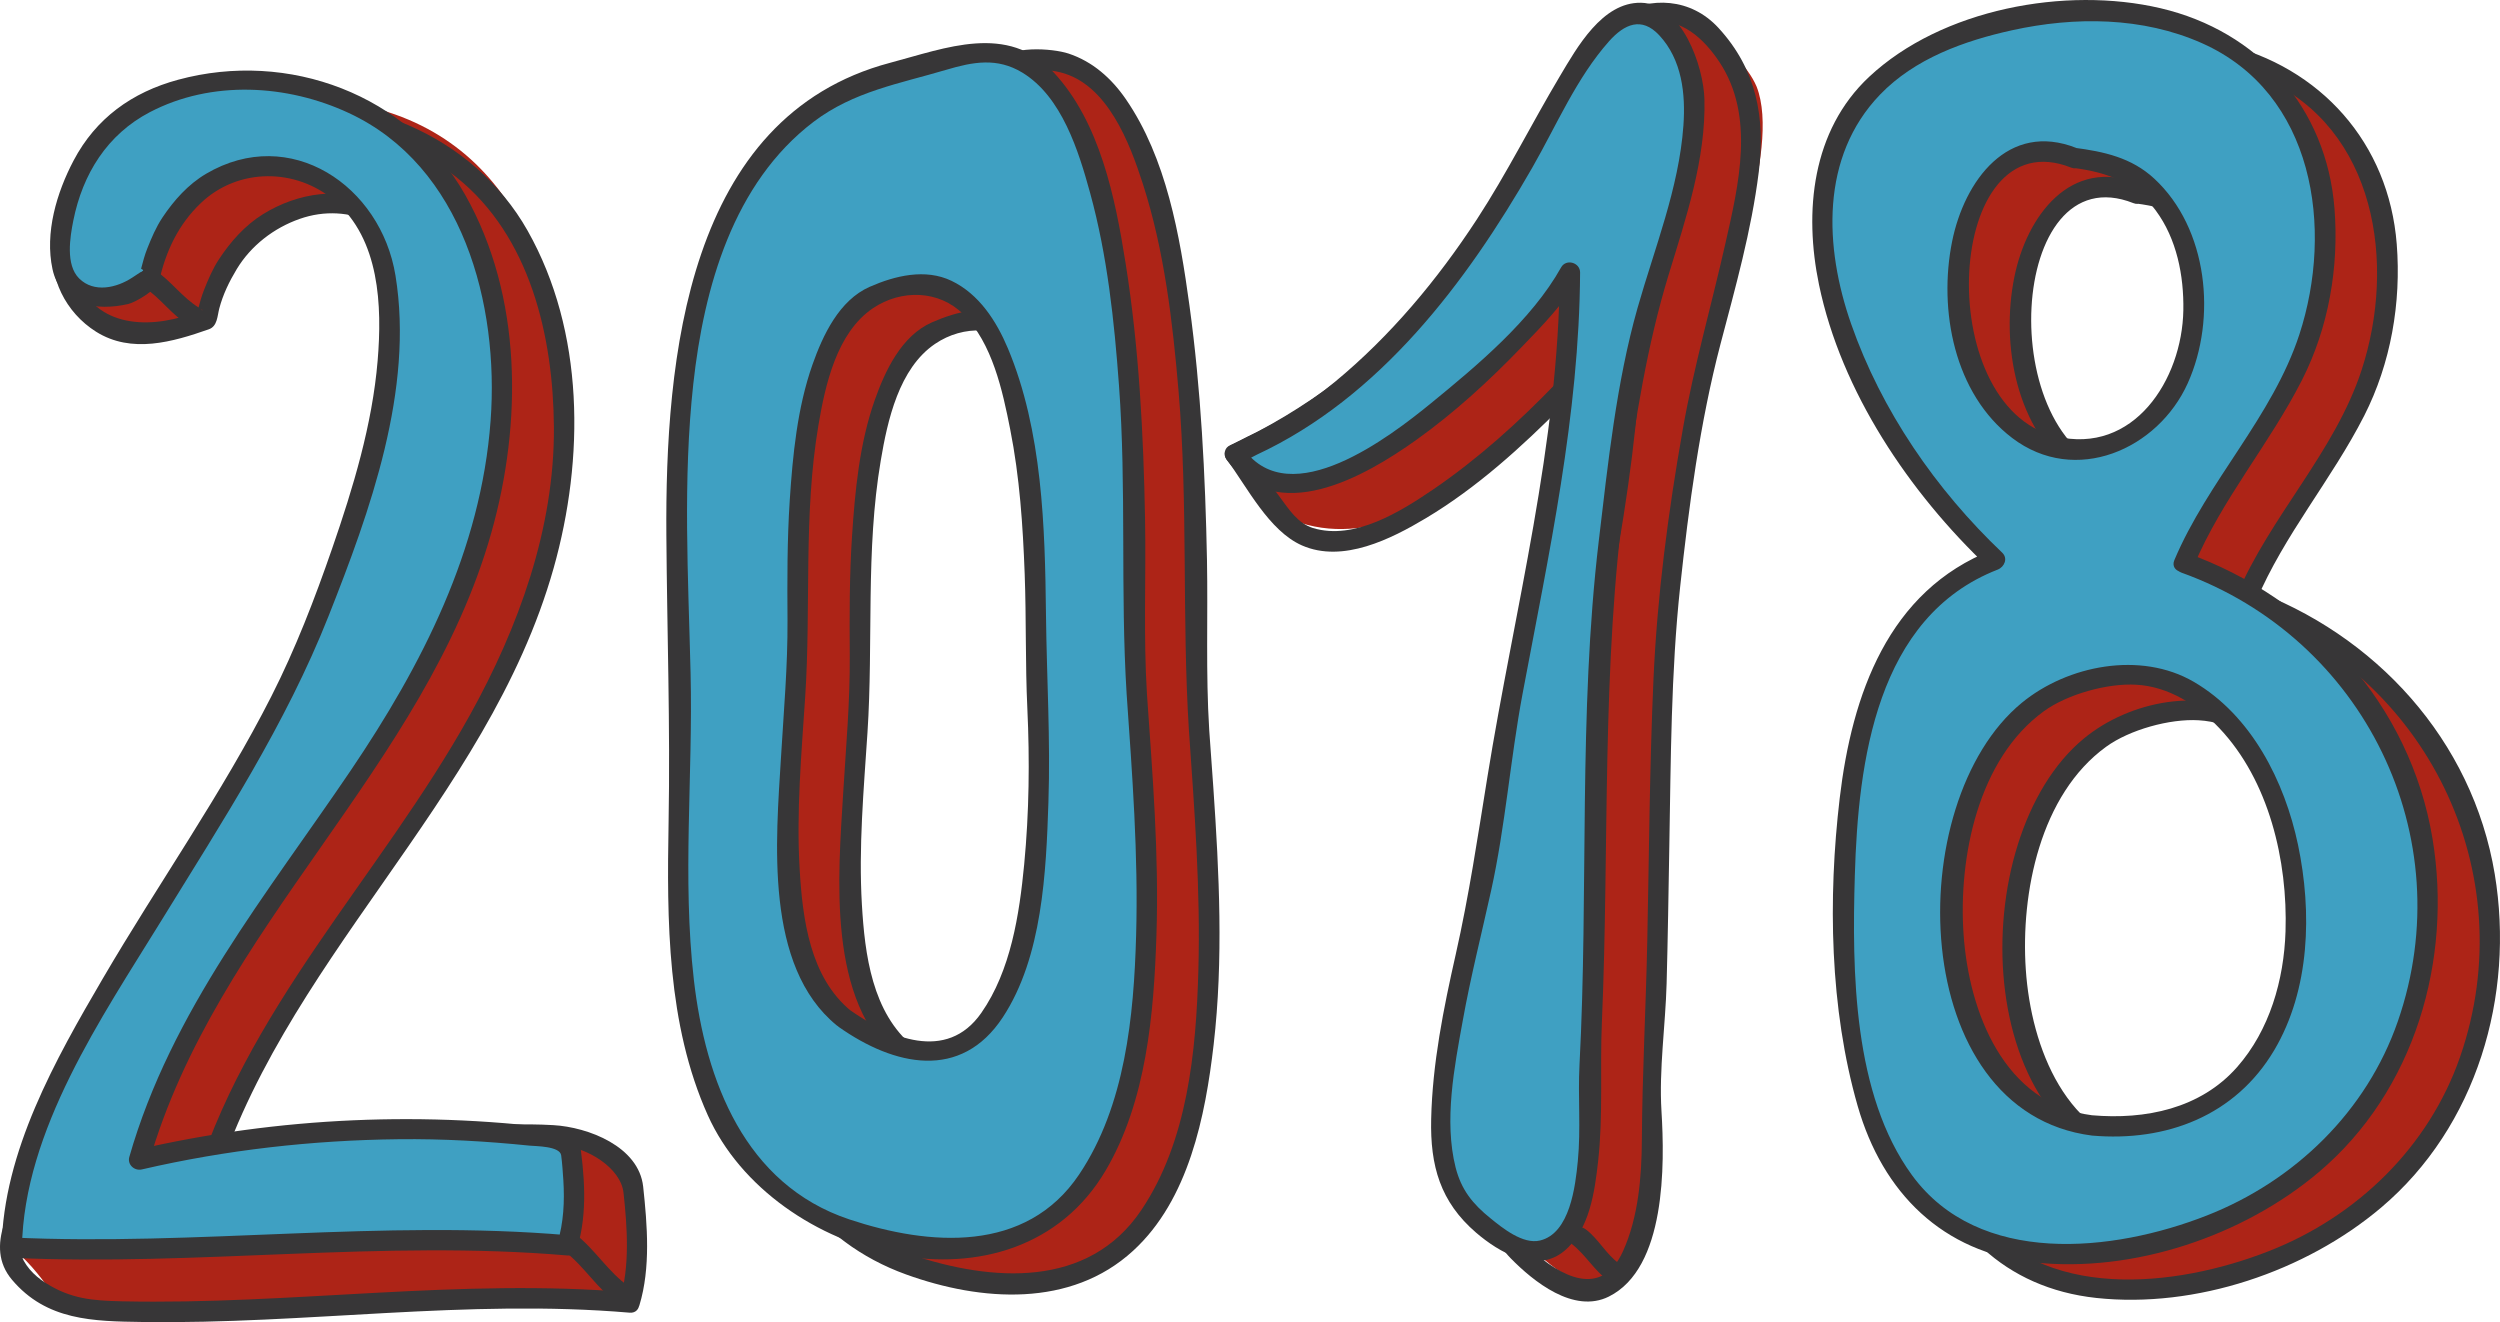
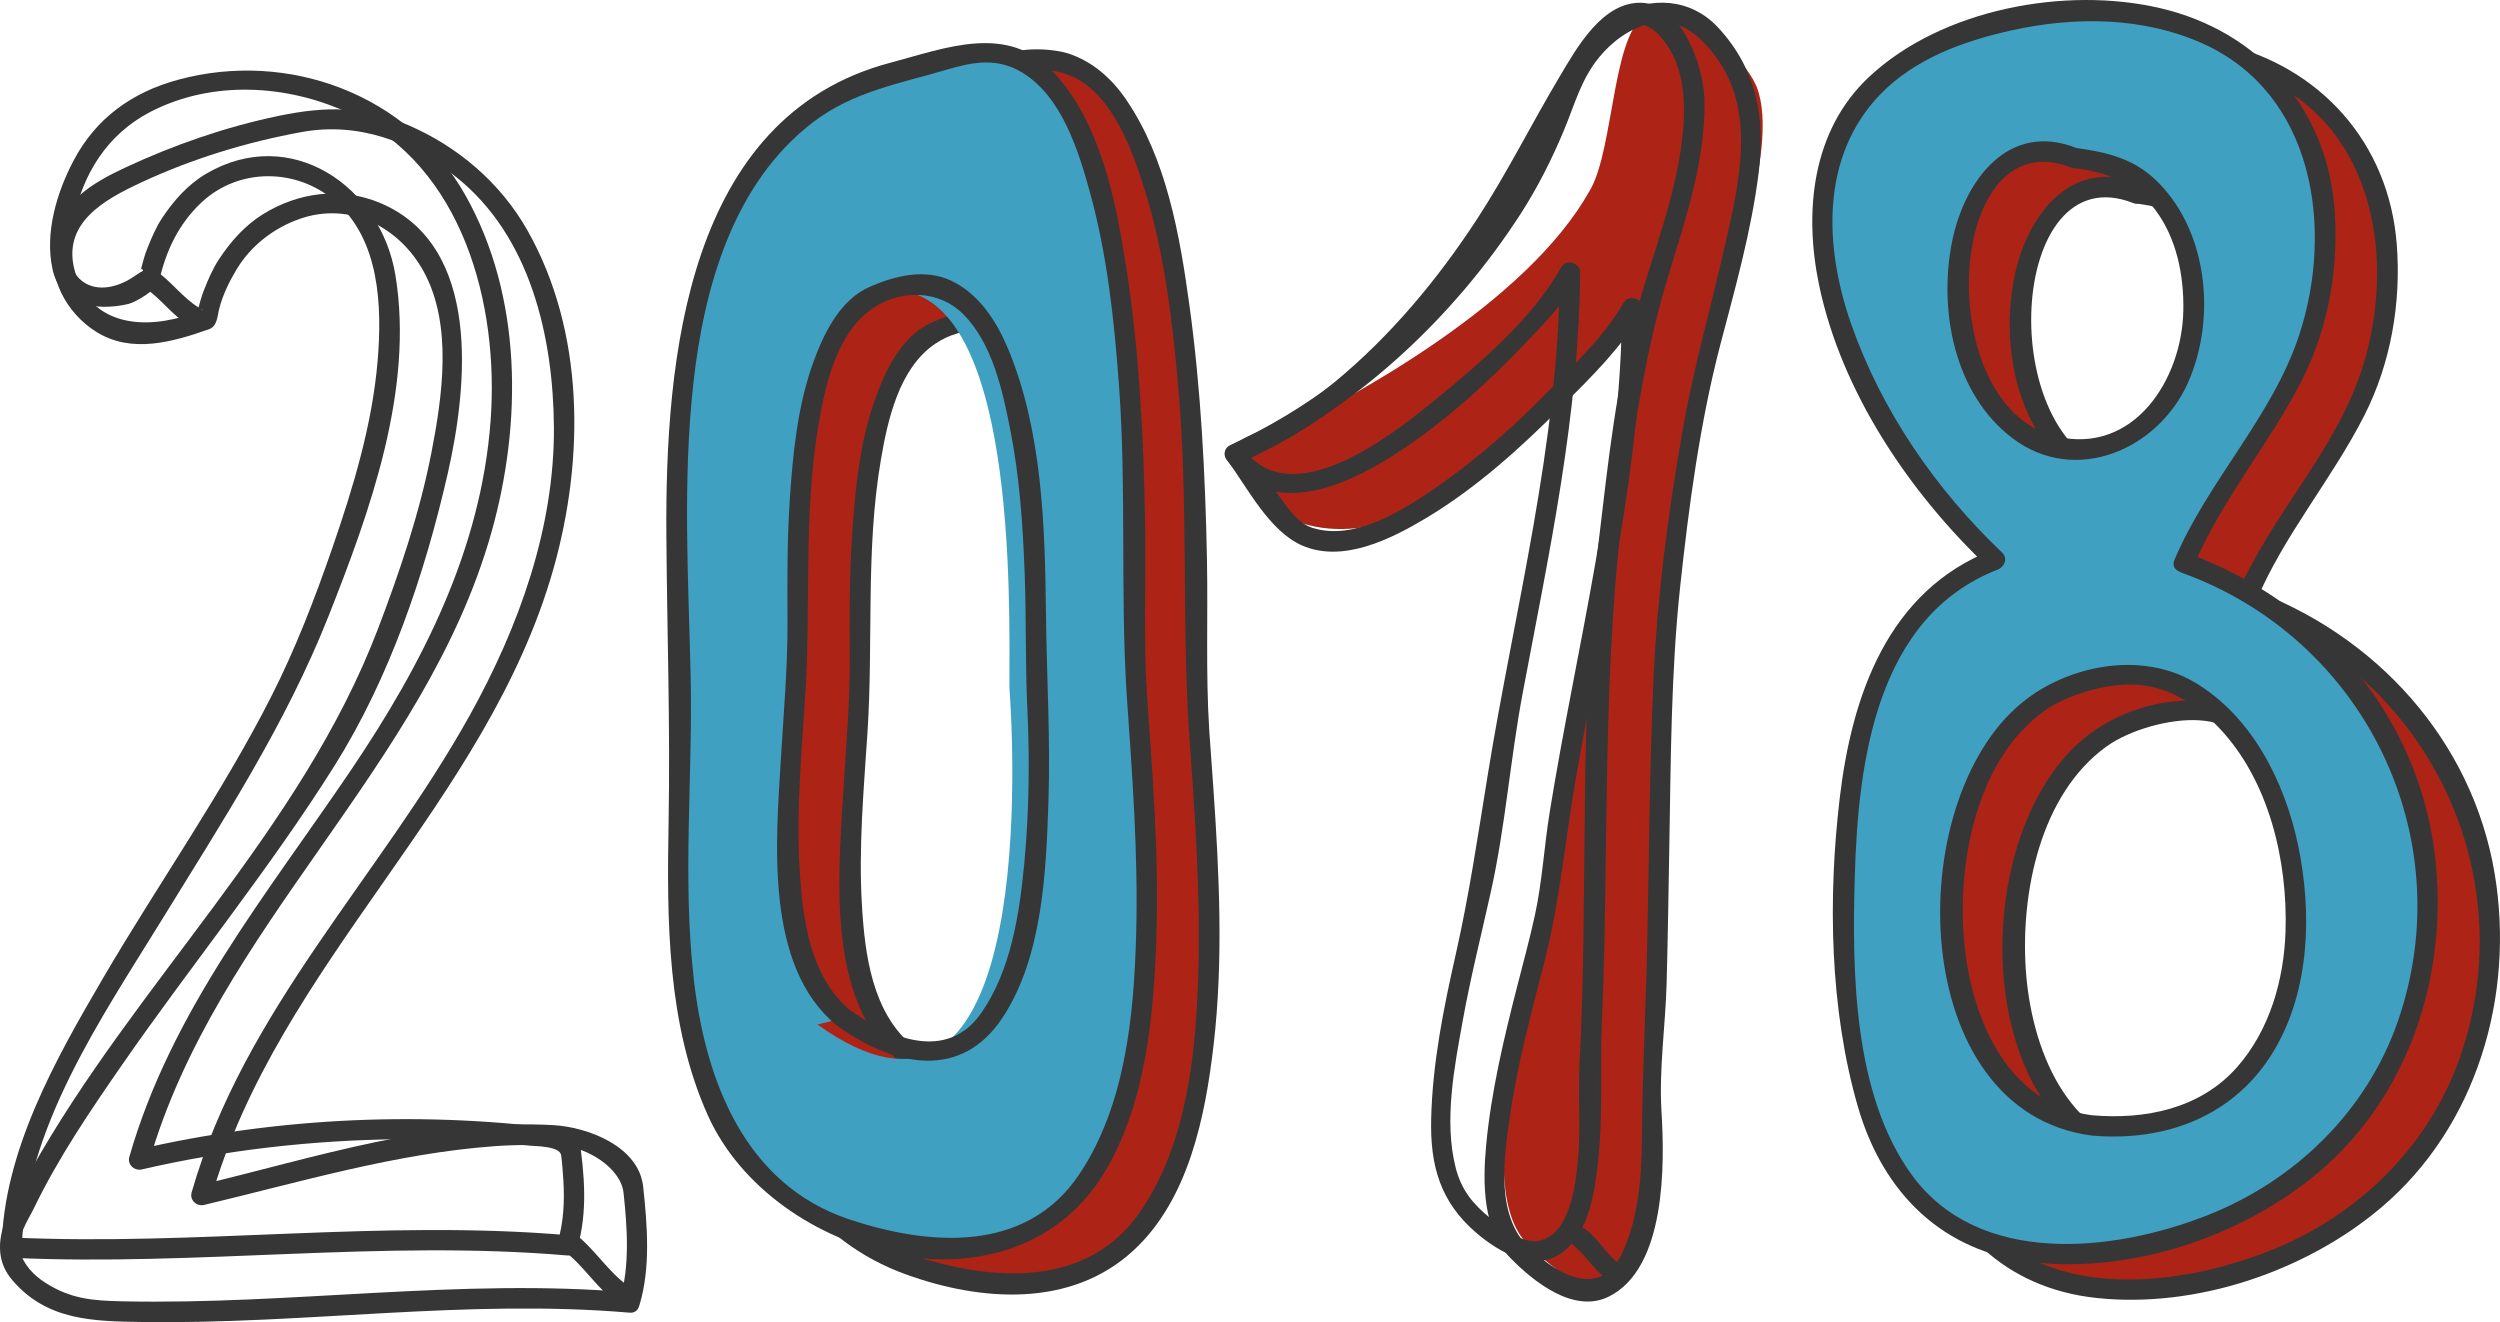
<svg xmlns="http://www.w3.org/2000/svg" fill="#000000" height="244.05pt" version="1.1" viewBox="0 0 461.46 244.05" width="461.46pt">
  <g id="surface1">
    <g id="change1_1">
-       <path d="m116.22 238.36c1.87-5.38 1.24-15.75 0.36-21.37-1.65-3.07-7.81-7.23-11.49-7.56-22.766-2.02-45.981 5.93-67.918 11.11 14.34-51.35 62.908-78.74 66.868-137.94 0.98-26.233-6.591-56.166-36.446-63.018-9.492-2.242-43.344 10.832-52.332 18.332-8.989 7.5-0.457 28.012 19.402 22.879l3.387-1.891c4.984-24.488 33.086-28.875 42.34-8.644 9.254 20.23-5.215 57.712-12.325 75.082-12.597 32.11-65.781 73.03-65.89 104.89 8.105 6.91 7.207 11.74 14.492 11.63 26.934-0.44 72.512-3.95 99.552-1.5" fill="#ad2417" />
-     </g>
+       </g>
    <g id="change1_2">
      <path d="m167.29 194.45c-15.88-12.22-8.56-51.3-8.56-70.84 0-14.66-1.68-59.844 17.11-63.508l4.88-1.219c23.4-0.578 21.98 57.407 21.98 73.277 1.23 17.1 3.67 90.38-35.41 62.29zm54.04-59.85c-1.22-18.31 6.33-137.18-33.97-122.52l-5.11 6.498c-51.3 8.547-46.41 73.277-45.19 111.14 1.22 36.64-9.77 94.04 35.42 105.03 59.84 17.1 51.29-64.73 48.85-100.15" fill="#ad2417" />
    </g>
    <g id="change1_3">
      <path d="m228.01 83.809c22.37-10.086 53.98-28.188 65.41-48.586 4.76-7.911 4.03-31.36 11.51-32.93 3.4-0.715 16 5.883 19.32 13.711 4.64 11.961-6.49 38.445-9.49 50.914-2.85 14.914-5.6 31.051-7.09 47.102-1.86 29.57-1.09 60.19-2.87 90.98 0.82 12.21 0.65 47.81-22.66 24.83-10.93-10.31 0.63-47.89 3.47-62.81 3.92-37.07 15.65-72.204 15.66-110.24-4.48 8.345-38.34 52.13-65.01 38.134l-8.25-11.105" fill="#ad2417" />
    </g>
    <g id="change1_4">
      <path d="m397.64 214.22c-36.25-4.03-32.23-77.89 0-81.92l5.38-1.34c38.04-1.81 49.68 88.63-5.38 83.26zm-3.35-178.6l2.14 0.281c28.2 2.684 26.06 56.122-3.48 53.438-29.55-4.031-24.18-64.461 1.34-53.719zm20.35 74.763c7-17.204 21.98-30.571 24.96-49.075 5.86-30.825-11.22-54.59-46.17-52.676-68.59 6.328-48.07 67.254-15.02 99.931l1.32 1.26c-25.66 9.48-27.52 41.61-27.87 63.86 0.75 37.12 6.91 71.84 54.06 62.7 68.69-12.51 71.5-103.98 8.72-126" fill="#ad2417" />
    </g>
    <g id="change2_1">
      <path d="m118.03 240.92c2.09-6.9 1.45-14.81 0.69-21.88-0.8-7.4-10.12-10.99-16.6-11.36-22.202-1.25-44.124 6.04-65.444 11.12 0.769 0.77 1.539 1.54 2.304 2.31 12.399-43.34 50.965-72.8 63.22-116.27 5.69-20.219 5.73-43.59-4.821-62.278-4.973-8.808-12.84-15.507-22.078-19.488-8.25-3.554-15.235-3.472-23.852-1.687-9.695 2.008-19.254 5.312-28.222 9.496-6.215 2.894-12.215 6.422-13.36 13.722-1.035 6.618 2.297 13.118 7.863 16.622 6.543 4.117 14.157 1.89 20.821-0.446 1.594-0.558 1.558-2.461 1.929-3.855 0.68-2.578 1.84-4.965 3.211-7.238 2.629-4.352 6.856-7.61 11.621-9.282 9.29-3.261 18.458 1.512 22.946 9.809 5.308 9.812 3.394 22.973 1.367 33.379-2.164 11.094-5.824 21.886-9.84 32.436-14.242 37.43-44.871 65.49-64.18 100.15-3.273 5.87-8.668 13.79-3.394 20.04 6.379 7.55 14.973 7.67 24.121 7.8 30.02 0.44 59.863-4.29 89.888-1.72 2.41 0.21 2.39-3.55 0-3.75-31.279-2.67-62.443 2.34-93.732 1.65-5.429-0.12-9.429-0.44-14.082-3.4-2.183-1.38-4.039-3.35-4.761-5.86-0.699-2.44 1.609-5.85 2.633-7.96 4.5-9.3 10.368-17.94 16.239-26.41 12.871-18.57 27.238-36.13 39.261-55.28 10.153-16.17 16.657-35.41 20.875-53.927 3.641-15.972 6.356-41.953-12.449-49.886-7.207-3.039-15.109-2.012-21.68 2.07-3.312 2.058-5.937 5.027-8.07 8.25-1.18 1.781-2.019 3.762-2.801 5.738-0.472 1.184-0.797 2.418-1.121 3.645 0.996-0.051 1.11 0.023 0.344 0.222-0.523 0.184-1.047 0.368-1.57 0.551-8.446 2.965-18.453 2.309-21.414-7.633-2.707-9.093 5.316-13.445 12.23-16.668 9.324-4.343 19.5-7.461 29.613-9.289 10.422-1.883 20.254 1.762 28.469 8.313 13.684 10.914 17.907 29.441 18.037 46.117 0.14 18.699-6.541 37.067-15.513 53.207-16.618 29.9-41.747 54.5-51.36 88.11-0.406 1.41 0.942 2.63 2.305 2.3 17.726-4.22 35.297-9.5 53.555-10.84 4.23-0.31 8.472-0.27 12.703-0.03 4.25 0.24 10.66 3.95 11.16 8.64 0.69 6.33 1.2 13.58-0.68 19.75-0.7 2.32 2.91 3.3 3.62 0.99" fill="#373637" />
    </g>
    <g id="change2_2">
      <path d="m223.2 134.67c-0.65-10.38-0.22-20.88-0.41-31.28-0.31-15.718-1.1-31.452-3.24-47.035-1.76-12.851-4.24-27.179-11.76-38.085-2.62-3.805-6.11-6.911-10.54-8.379-2.95-0.98-11.12-1.594-12.99 1.601-0.74 1.274-1.49 2.551-2.24 3.824-1.33 2.274-0.73 1.586-2.71 1.981-4.63 0.918-9.1 2.555-13.32 4.656-7.33 3.649-13.29 9.481-17.87 16.199-9.89 14.567-12.39 33.356-13.32 50.524-0.94 17.564 0.66 35.094 0.45 52.664-0.23 18.84-1.59 37.93 2.2 56.54 3.47 17.08 13.01 31.31 29.82 37.37 13.83 4.99 30.39 6.18 41.89-4.38 10.27-9.41 13.33-24.84 14.86-38.03 1.82-15.7 1.03-31.66-0.05-47.39-0.24-3.59-0.52-7.18-0.77-10.78-0.16-2.4-3.91-2.41-3.75 0 1.03 14.83 2.17 29.65 1.75 44.53-0.41 14.89-1.99 31.49-10.54 44.18-9.78 14.53-27.6 13.18-42.39 8.25-19.32-6.43-26.55-25.58-28.7-44.18-2.17-18.82-0.15-37.79-0.61-56.66-0.43-17.81-1.45-35.575 0.5-53.349 1.95-17.761 7.35-37.109 22.22-48.402 3.57-2.711 7.62-4.73 11.82-6.25 2.83-1.019 9.08-1.004 10.64-3.664 0.82-1.406 1.65-2.816 2.47-4.223 1.17-1.992-0.03-0.879 1.73-1.379 2.43-0.695 4.96-0.777 7.41-0.164 8.69 2.172 12.79 13.071 15.21 20.59 3.97 12.328 5.5 25.453 6.59 38.309 1.77 20.797 0.6 41.632 1.9 62.412 0.16 2.4 3.91 2.42 3.75 0" fill="#373637" />
    </g>
    <g id="change2_3">
      <path d="m168.61 193.19c-7.64-6.22-8.98-17.02-9.52-26.24-0.62-10.56 0.34-21.17 1.03-31.7 1.1-16.75-0.37-33.58 2.45-50.219 1.25-7.433 3.36-17.047 10.04-21.566 5.24-3.551 12.25-3.367 16.71 1.109 5.34 5.367 7.22 14.063 8.64 21.207 1.74 8.789 2.34 17.809 2.68 26.739 0.3 8.28 0.09 16.55 0.48 24.81 0.45 9.58 0.34 19.21-0.58 28.75-0.88 9.28-2.47 19.63-7.92 27.45-6.41 9.18-16.96 4.59-24.39-0.63-1.98-1.4-3.85 1.86-1.89 3.24 10.2 7.18 22.51 9.98 30.27-1.82 7.3-11.13 7.98-26.84 8.41-39.7 0.38-11.49-0.33-23.04-0.46-34.54-0.18-16.25-0.66-34.021-7.03-49.217-2.12-5.062-5.32-10.019-10.41-12.468-4.82-2.317-10.42-0.954-15.1 1.105-5.64 2.48-8.65 8.945-10.57 14.387-2.8 7.965-3.63 16.683-4.18 25.058-0.49 7.355-0.47 14.735-0.42 22.105 0.06 8.44-0.7 16.84-1.21 25.26-0.91 15.28-3.13 38.59 10.32 49.53 1.86 1.52 4.53-1.12 2.65-2.65" fill="#373637" />
    </g>
    <g id="change2_4">
      <path d="m228.95 85.43c21.07-9.688 39.27-26.625 51.77-46.008 3.13-4.86 5.72-10.024 7.95-15.348 2-4.777 3.16-9.429 6.51-13.504 2.47-3.007 5.7-5.343 9.5-6.273 5.52-1.352 9.93 2.98 12.7 7.156 6.62 9.981 3.55 22.664 1.09 33.527-2.59 11.5-5.82 22.665-7.86 34.297-2.7 15.309-4.72 30.653-5.41 46.183-0.71 16.08-0.81 32.17-1.14 48.26-0.25 12.24-0.93 24.48-1 36.72-0.04 6.82-0.64 14.2-3.47 20.49-3.97 8.83-11.52 4.7-17.08-0.35-6.52-5.93-4.94-16.61-3.82-24.44 1.39-9.69 3.98-19.19 6.4-28.66 2.85-11.11 3.82-22.47 5.78-33.76 5.01-28.86 12.12-57.404 12.28-86.868 0.01-1.848-2.58-2.586-3.5-0.946-3.08 5.528-8.06 10.321-12.41 14.836-6.92 7.184-14.41 13.938-22.65 19.567-6.03 4.109-14.61 9.484-22.23 7.156-2.83-0.867-4.45-3.457-6.11-5.699-2.21-2.965-4.42-5.938-6.63-8.903-1.42-1.918-4.67-0.051-3.23 1.891 3.8 5.113 7.82 13.234 13.94 15.926 7.55 3.31 16.46-1.2 22.88-5.039 9.38-5.606 17.68-13.157 25.34-20.879 5.05-5.082 10.82-10.645 14.34-16.965-1.16-0.317-2.33-0.633-3.49-0.945-0.17 31.601-8.37 62.168-13.37 93.178-1.01 6.25-1.36 12.72-2.71 18.89-0.95 4.38-2.14 8.72-3.25 13.06-2.49 9.73-4.84 19.56-5.77 29.59-0.62 6.85-0.64 15.39 4.52 20.66 4.23 4.32 11.66 10.32 18.14 7.1 10.57-5.25 10.33-24.38 9.72-34.26-0.47-7.68 0.74-15.83 0.95-23.53 0.23-8.45 0.35-16.89 0.5-25.33 0.28-15.94 0.3-32.03 2-47.9 1.6-14.876 3.64-30.248 7.43-44.744 2.76-10.504 5.72-20.945 7.07-31.746 1.26-10.031-0.38-19.008-7.42-26.66-5.08-5.523-12.5-5.929-18.77-2.34-7.23 4.144-10.06 11.5-12.83 18.852-4.75 12.629-12.96 23.894-22.11 33.676-10.3 11.015-22.7 20.523-36.44 26.84-2.19 1.011-0.29 4.242 1.89 3.242" fill="#373637" />
    </g>
    <g id="change2_5">
      <path d="m416.45 110.95c5.16-12.231 13.94-22.423 19.94-34.204 4.93-9.687 6.86-20.883 6.01-31.691-1.46-18.633-14.05-32.743-32.1-36.977-17.51-4.105-40.41 0.125-53.81 12.68-10.57 9.898-12.03 24.875-9.24 38.351 4.11 19.778 16.7 38.371 31.16 52.111 0.27-1.05 0.55-2.09 0.83-3.14-19.25 7.5-25.92 26.78-28.17 45.81-2.18 18.5-1.85 38.82 3.32 56.82 4.61 16.04 15.66 27.04 32.55 28.87 18.32 1.98 38.61-4.87 52.57-16.67 17.69-14.96 24.7-39.14 20.98-61.57-4.11-24.74-22.06-44.33-45.35-52.7-2.28-0.82-3.25 2.81-0.99 3.62 33.7 12.11 51.73 48.79 39.95 82.8-5.76 16.64-19 29.48-35.26 35.86-17.32 6.8-42.09 9.46-54.44-7.46-10.88-14.91-11.06-37.64-10.54-55.26 0.62-21.02 3.95-47.77 26.37-56.5 1.25-0.49 1.94-2.08 0.83-3.13-12.24-11.632-22.29-26.234-27.88-42.222-4.94-14.133-5.71-30.832 5.34-42.321 6.4-6.664 15.55-9.941 24.37-11.882 11.58-2.547 24.08-2.501 35.06 2.386 20.71 9.219 24.36 34.196 17.96 53.785-4.95 15.145-16.9 26.996-23.07 41.634-0.94 2.23 2.69 3.19 3.61 1" fill="#373637" />
    </g>
    <g id="change2_6">
      <path d="m394.29 37.562c6.19 0.809 11.28 2.668 15.12 7.852 3.89 5.238 5.2 12.02 5.09 18.414-0.22 12.777-9.15 26.766-23.6 23.262-23.01-5.574-20.39-58.828 2.89-49.594 2.25 0.895 3.22-2.734 1-3.613-12.63-5.012-20.71 6.047-22.97 17.242-2.55 12.645 0.38 28.148 11.1 36.285 11.65 8.848 26.9 2.11 32.4-10.129 5.39-11.976 3.73-28.551-6.18-37.742-4.21-3.91-9.35-5.008-14.85-5.727-2.4-0.308-2.36 3.446 0 3.75" fill="#373637" />
    </g>
    <g id="change2_7">
      <path d="m397.64 212.41c-16.25-2.07-22.73-19.06-23.71-33.44-0.96-14.14 2.65-32.31 14.84-41.14 4.32-3.13 11.74-5.2 17.07-4.88 5.99 0.34 11.25 3.75 15.28 7.99 9.22 9.7 12.67 24.54 12.24 37.55-0.29 8.95-2.93 18.21-8.93 25.03-6.78 7.7-16.95 9.75-26.79 8.89-2.41-0.2-2.39 3.55 0 3.75 13.71 1.2 26.45-3.64 33.64-15.77 6.63-11.18 6.99-25.46 4.39-37.87-2.46-11.72-8.61-23.93-19.27-30.13-9.76-5.67-23.25-3.06-31.72 3.9-22.38 18.39-21.25 75.51 12.96 79.87 2.4 0.31 2.37-3.44 0-3.75" fill="#373637" />
    </g>
    <g id="change3_1">
-       <path d="m104.73 229.8c1.87-5.38 1.24-13.75 0.36-19.37-25.981-3.73-53.93-2.46-79.406 3.55 14.336-51.35 62.902-78.73 66.867-137.94 0.984-26.231-8.047-53.724-37.903-60.575-9.496-2.242-24.734-0.223-33.726 7.277-8.988 7.5-17.606 36.621 2.25 31.492l3.39-1.89c4.981-24.489 33.083-28.871 42.34-8.645 9.254 20.231-5.214 57.711-12.324 75.081-12.601 32.11-54.293 79.59-54.402 111.45 34.476 1.73 68.199-3.54 102.55-0.43" fill="#3fa0c2" />
-     </g>
+       </g>
    <g id="change3_2">
-       <path d="m155.79 187.89c-15.87-12.21-8.54-51.3-8.54-70.84 0-14.65-1.69-59.843 17.09-63.507l4.89-1.223c23.4-0.574 21.98 57.41 21.98 73.28 1.22 17.1 3.67 90.38-35.42 62.29zm54.05-59.85c-1.22-18.31 5.5-131.95-34.81-117.29l-4.27 1.27c-51.3 8.546-46.42 73.281-45.19 111.14 1.22 36.64-9.77 94.04 35.41 105.03 59.85 17.1 51.3-64.73 48.86-100.15" fill="#3fa0c2" />
+       <path d="m155.79 187.89c-15.87-12.21-8.54-51.3-8.54-70.84 0-14.65-1.69-59.843 17.09-63.507c23.4-0.574 21.98 57.41 21.98 73.28 1.22 17.1 3.67 90.38-35.42 62.29zm54.05-59.85c-1.22-18.31 5.5-131.95-34.81-117.29l-4.27 1.27c-51.3 8.546-46.42 73.281-45.19 111.14 1.22 36.64-9.77 94.04 35.41 105.03 59.85 17.1 51.3-64.73 48.86-100.15" fill="#3fa0c2" />
    </g>
    <g id="change3_3">
-       <path d="m231.01 82.254c22.37-10.09 39.49-33.192 50.92-53.59 6.91-11.508 18.97-41.762 29.61-16.711 4.65 11.961-5.27 35.938-8.27 48.406-2.85 14.914-5.61 31.047-7.09 47.101-1.86 29.57-1.09 60.19-2.87 90.98 0.82 12.21 0.65 47.81-22.66 24.83-10.94-10.31 0.63-47.89 3.47-62.81 3.92-37.06 15.65-72.202 15.66-110.24-4.48 8.346-47.41 54.37-61.77 33.589l3-1.555" fill="#3fa0c2" />
-     </g>
+       </g>
    <g id="change3_4">
      <path d="m386.15 207.66c-36.26-4.03-32.23-77.89 0-81.91l5.37-1.35c38.05-1.81 49.69 88.63-5.37 83.26zm-3.35-178.6l2.14 0.281c28.2 2.683 26.06 56.121-3.49 53.433-29.54-4.027-24.17-64.457 1.35-53.714zm20.35 74.761c6.99-17.207 21.98-30.57 24.96-49.074 5.86-30.82-11.22-54.59-46.17-52.676-68.6 6.328-48.08 67.254-15.02 99.93l1.32 1.26c-25.67 9.49-27.52 41.61-27.87 63.86 0.75 37.12 6.91 71.84 54.06 62.7 68.69-12.51 71.5-103.98 8.72-126" fill="#3fa0c2" />
    </g>
    <g id="change2_8">
      <path d="m106.54 230.37c1.98-6.6 1.34-13.65 0.36-20.37-0.08-0.56-0.74-1.23-1.31-1.3-26.789-3.73-54.051-2.55-80.406 3.54 0.769 0.77 1.539 1.54 2.308 2.31 12.399-43.34 50.961-72.8 63.215-116.27 5.695-20.218 5.727-43.589-4.82-62.276-10.516-18.637-32.703-26.789-52.996-21.289-8.543 2.312-15.207 7.129-19.309 14.922-3.125 5.933-5.34 13.347-3.891 20.051 1.469 6.777 8.204 7.765 13.981 6.425 1.363-0.316 5.359-2.679 5.695-4.203 1.242-5.562 3.555-10.484 7.723-14.445 6.89-6.555 17.586-6.473 24.683-0.414 8.34 7.125 8.774 19.453 7.934 29.515-0.988 11.829-4.527 23.477-8.387 34.644-3.207 9.28-6.777 18.55-11.226 27.31-9.156 18.03-20.922 34.66-31.117 52.1-8.711 14.9-18.375 31.94-18.676 49.68-0.016 1.06 0.867 1.82 1.875 1.87 34.199 1.59 68.383-3.36 102.55-0.43 2.41 0.21 2.39-3.54 0-3.75-34.171-2.93-68.355 2.02-102.55 0.43 0.621 0.63 1.246 1.25 1.871 1.88 0.367-21.67 14.765-42.55 25.711-60.33 11.289-18.35 22.953-36.19 30.902-56.29 7.645-19.328 15.77-41.739 12.34-62.817-2.703-16.601-19.445-27.918-34.953-18.789-3.324 1.957-5.942 4.903-8.063 8.078-1.187 1.786-2.027 3.774-2.812 5.754-0.477 1.199-0.801 2.449-1.129 3.696 0.543 0.246 0.504 0.46-0.117 0.644-0.504 0.332-1.008 0.664-1.508 0.992-2.871 1.891-7.055 2.891-9.813 0.157-2.527-2.504-1.683-7.622-1.074-10.668 1.723-8.633 6.277-15.918 14.129-20.024 11.402-5.957 25.336-5.144 36.734 0.16 21.086 9.825 27.747 35.348 26.164 56.785-1.761 23.872-12.632 45.062-25.816 64.562-15.457 22.85-33.144 44.34-40.871 71.34-0.406 1.42 0.941 2.62 2.305 2.31 15.59-3.61 31.453-5.4 47.449-5.58 8.07-0.09 16.137 0.37 24.164 1.19 1.102 0.11 5.587 0.07 5.797 1.8 0.2 1.53 0.3 3.07 0.4 4.61 0.24 3.87 0.05 7.77-1.07 11.49-0.7 2.32 2.92 3.31 3.62 1" fill="#373637" />
    </g>
    <g id="change2_9">
      <path d="m211.71 128.11c-0.67-10.72-0.15-21.55-0.35-32.282-0.29-15.785-1.11-31.617-3.59-47.226-1.9-12.012-4.72-26.063-13.31-35.27-8.5-9.105-19.85-4.469-30.14-1.746-37.67 9.969-41.55 54.918-41.32 87.242 0.13 17.692 0.73 35.272 0.41 52.972-0.32 18.08-0.3 37.26 7.24 54.06 12.06 26.87 56.73 38.57 73.44 10.19 7.53-12.79 8.9-28.91 9.37-43.41 0.49-14.87-0.72-29.71-1.75-44.53-0.16-2.39-3.91-2.41-3.75 0 1.03 14.83 2.17 29.65 1.75 44.53-0.41 14.89-2 31.49-10.54 44.18-9.78 14.54-27.6 13.18-42.4 8.26-19.31-6.44-26.54-25.59-28.69-44.19-2.17-18.82-0.15-37.79-0.61-56.66-0.43-17.81-1.45-35.574 0.5-53.347 1.95-17.762 7.35-37.11 22.21-48.403 7.41-5.625 15.86-7.035 24.5-9.601 4.94-1.469 9.38-2.293 14.02 0.519 7.3 4.422 10.41 14.532 12.52 22.219 3.18 11.563 4.46 23.637 5.33 35.563 1.4 18.968 0.23 37.99 1.41 56.93 0.15 2.41 3.9 2.42 3.75 0" fill="#373637" />
    </g>
    <g id="change2_10">
      <path d="m157.12 186.63c-7.64-6.22-8.98-17.02-9.52-26.24-0.62-10.56 0.33-21.17 1.02-31.69 1.11-16.76-0.36-33.587 2.45-50.227 1.26-7.434 3.37-17.047 10.04-21.567 5.25-3.551 12.25-3.371 16.71 1.11 5.35 5.367 7.23 14.062 8.64 21.207 1.75 8.789 2.35 17.8 2.68 26.737 0.31 8.28 0.1 16.55 0.49 24.81 0.45 9.58 0.33 19.21-0.58 28.75-0.89 9.28-2.47 19.64-7.92 27.45-6.41 9.19-16.97 4.6-24.39-0.63-1.98-1.39-3.85 1.86-1.89 3.24 10.2 7.18 22.51 9.98 30.26-1.82 7.31-11.13 7.99-26.83 8.41-39.7 0.39-11.49-0.32-23.04-0.45-34.54-0.18-16.247-0.66-34.016-7.03-49.215-2.13-5.063-5.32-10.02-10.41-12.469-4.83-2.316-10.42-0.953-15.1 1.105-5.64 2.481-8.65 8.946-10.57 14.383-2.8 7.969-3.64 16.688-4.19 25.063-0.48 7.355-0.46 14.733-0.41 22.103 0.05 8.44-0.7 16.84-1.2 25.26-0.92 15.28-3.14 38.59 10.31 49.54 1.85 1.51 4.53-1.13 2.65-2.66" fill="#373637" />
    </g>
    <g id="change2_11">
      <path d="m231.96 83.941c22.73-10.57 38.71-31.781 50.88-53.007 4.47-7.797 8.14-16.52 14.14-23.29 2.86-3.218 6.04-4.613 9.28-1.144 4.22 4.527 4.89 10.852 4.47 16.699-0.82 11.504-5.34 22.653-8.47 33.664-3.91 13.789-5.46 28.746-7.15 42.961-3.8 31.976-1.87 64.596-3.56 96.726-0.31 5.92 0.27 11.81-0.31 17.76-0.45 4.63-1.44 13.35-6.99 14.67-3.17 0.75-6.93-2.32-9.14-4.11-3.3-2.66-5.38-5.26-6.43-9.38-2.17-8.61-0.23-18.55 1.32-27.09 1.45-8.07 3.47-16.02 5.24-24.03 2.63-11.91 3.55-24.3 5.8-36.31 4.83-25.76 10.47-51.427 10.62-77.767 0-1.848-2.58-2.582-3.5-0.945-5.43 9.726-15.54 18.156-24.02 25.082-7.59 6.203-25.92 20.277-34.52 8.504-0.22 0.855-0.44 1.711-0.67 2.566 1-0.52 2-1.039 3.01-1.559 2.14-1.113 0.25-4.351-1.9-3.238-1 0.52-2 1.039-3 1.559-0.84 0.437-1.26 1.769-0.67 2.566 9.15 12.527 25.44 3.227 35.08-3.66 6.99-4.996 13.38-10.859 19.33-17.035 3.77-3.906 7.93-8.117 10.6-12.895-1.17-0.312-2.33-0.629-3.49-0.945-0.18 31.602-8.37 62.167-13.37 93.177-1.78 11.03-3.38 21.81-5.84 32.71-2.25 9.97-4.3 20.13-4.53 30.39-0.2 8.62 1.68 15.27 8.28 20.95 4.22 3.63 11.09 7.68 16.26 3.41 4.7-3.88 5.65-10.96 6.28-16.62 0.94-8.45 0.32-17.13 0.69-25.62 1.41-32.63-0.14-65.55 4.35-97.967 1.87-13.473 3.99-26.957 7.96-39.977 3.19-10.453 6.9-21.367 6.62-32.434-0.16-6.066-4.15-17.667-11.71-17.804-7.16-0.133-11.83 8.285-14.98 13.566-5.22 8.758-9.73 17.852-15.31 26.406-7.3 11.168-15.93 21.52-26.24 30.032-4.96 4.097-10.48 7.484-16.31 10.191-2.19 1.02-0.28 4.25 1.9 3.238" fill="#373637" />
    </g>
    <g id="change2_12">
      <path d="m404.96 104.39c5.16-12.234 13.94-22.421 19.93-34.202 4.94-9.692 6.87-20.883 6.02-31.696-1.46-18.629-14.05-32.738-32.1-36.972-17.51-4.11-40.41 0.124-53.81 12.675-10.57 9.903-12.04 24.875-9.24 38.356 4.11 19.777 16.69 38.371 31.16 52.109 0.28-1.05 0.55-2.09 0.83-3.14-19.25 7.5-25.92 26.78-28.17 45.82-2.18 18.5-1.85 38.82 3.32 56.82 4.61 16.04 15.66 27.04 32.55 28.86 18.32 1.98 38.61-4.86 52.57-16.67 17.69-14.96 24.7-39.14 20.98-61.57-4.11-24.74-22.06-44.33-45.35-52.7-2.28-0.82-3.25 2.81-0.99 3.62 33.7 12.11 51.73 48.79 39.95 82.8-5.76 16.64-19 29.48-35.26 35.86-17.32 6.8-42.1 9.46-54.44-7.46-10.87-14.91-11.06-37.63-10.54-55.26 0.61-21.02 3.95-47.77 26.37-56.5 1.25-0.49 1.94-2.08 0.83-3.13-12.24-11.631-22.3-26.237-27.88-42.221-4.94-14.133-5.71-30.832 5.33-42.32 6.41-6.664 15.55-9.942 24.37-11.883 11.59-2.551 24.09-2.496 35.07 2.391 20.71 9.214 24.36 34.187 17.96 53.781-4.95 15.144-16.9 26.996-23.07 41.632-0.94 2.23 2.69 3.19 3.61 1" fill="#373637" />
    </g>
    <g id="change2_13">
      <path d="m382.8 31.008c6.19 0.801 11.28 2.664 15.12 7.847 3.88 5.239 5.2 12.024 5.09 18.415-0.22 12.777-9.15 26.765-23.6 23.261-23.02-5.578-20.39-58.828 2.89-49.593 2.25 0.894 3.22-2.735 0.99-3.614-12.62-5.012-20.7 6.047-22.96 17.242-2.55 12.649 0.38 28.149 11.1 36.289 11.66 8.844 26.9 2.106 32.4-10.132 5.38-11.981 3.73-28.551-6.18-37.743-4.21-3.91-9.35-5.007-14.85-5.722-2.4-0.313-2.37 3.441 0 3.75" fill="#373637" />
    </g>
    <g id="change2_14">
      <path d="m386.15 205.86c-16.25-2.08-22.73-19.07-23.71-33.45-0.96-14.14 2.65-32.31 14.84-41.14 4.32-3.13 11.74-5.2 17.06-4.88 6 0.34 11.27 3.75 15.29 7.99 9.21 9.7 12.66 24.54 12.24 37.55-0.29 8.96-2.93 18.21-8.93 25.03-6.78 7.7-16.96 9.75-26.79 8.9-2.41-0.21-2.38 3.54 0 3.75 13.71 1.19 26.45-3.65 33.64-15.77 6.62-11.19 6.99-25.47 4.39-37.88-2.46-11.72-8.61-23.93-19.27-30.12-9.77-5.68-23.25-3.07-31.72 3.89-22.38 18.39-21.25 75.51 12.96 79.88 2.4 0.3 2.37-3.45 0-3.75" fill="#373637" />
    </g>
    <g id="change2_15">
      <path d="m26.613 53.031c3.055 2.008 5.11 5.133 8.254 7.024 2.082 1.246 3.965-1.996 1.895-3.239-3.11-1.867-5.203-5.015-8.254-7.023-2.028-1.332-3.906 1.918-1.895 3.238" fill="#373637" />
    </g>
    <g id="change2_16">
      <path d="m104.09 230.87c3.82 2.87 6.2 7.17 10.17 9.88 2 1.37 3.87-1.88 1.89-3.24-3.91-2.67-6.35-7.02-10.17-9.88-1.93-1.45-3.8 1.8-1.89 3.24" fill="#373637" />
    </g>
    <g id="change2_17">
      <path d="m290.18 229.66c2.54 2 4.11 4.88 6.74 6.77 1.97 1.41 3.84-1.84 1.89-3.24-2.33-1.67-3.7-4.4-5.98-6.18-0.8-0.63-1.87-0.79-2.65 0-0.66 0.66-0.8 2.02 0 2.65" fill="#373637" />
    </g>
  </g>
</svg>